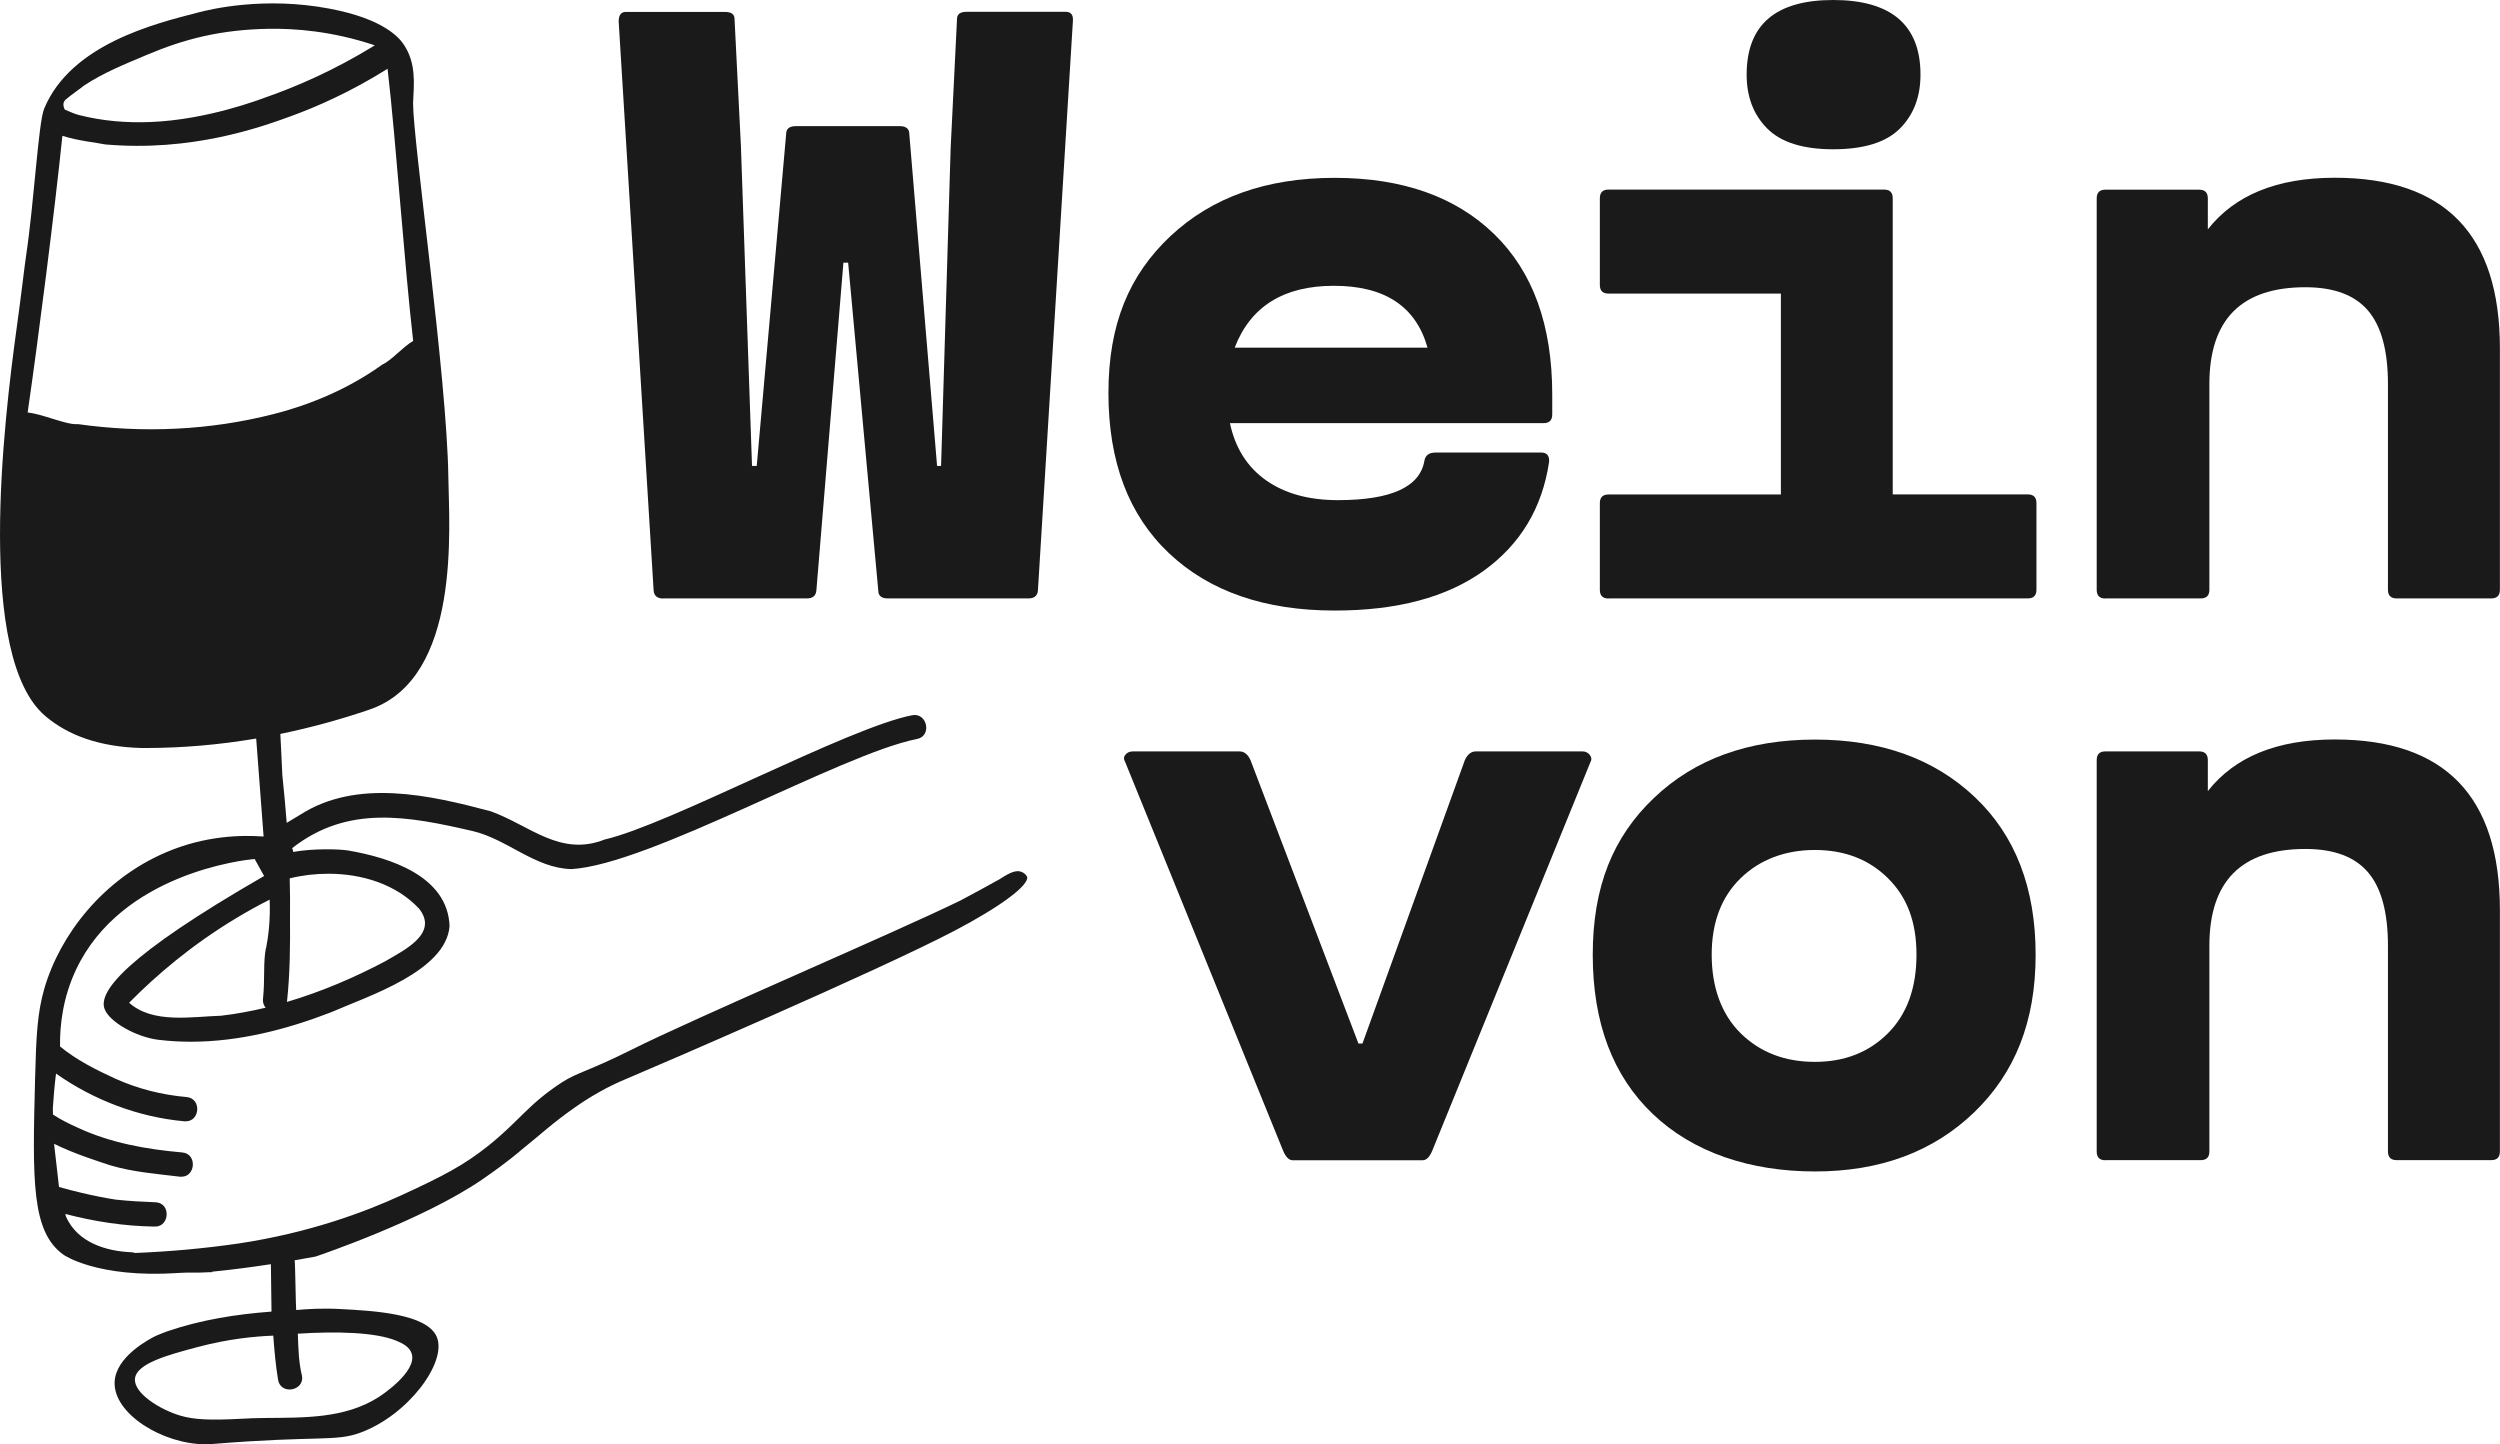
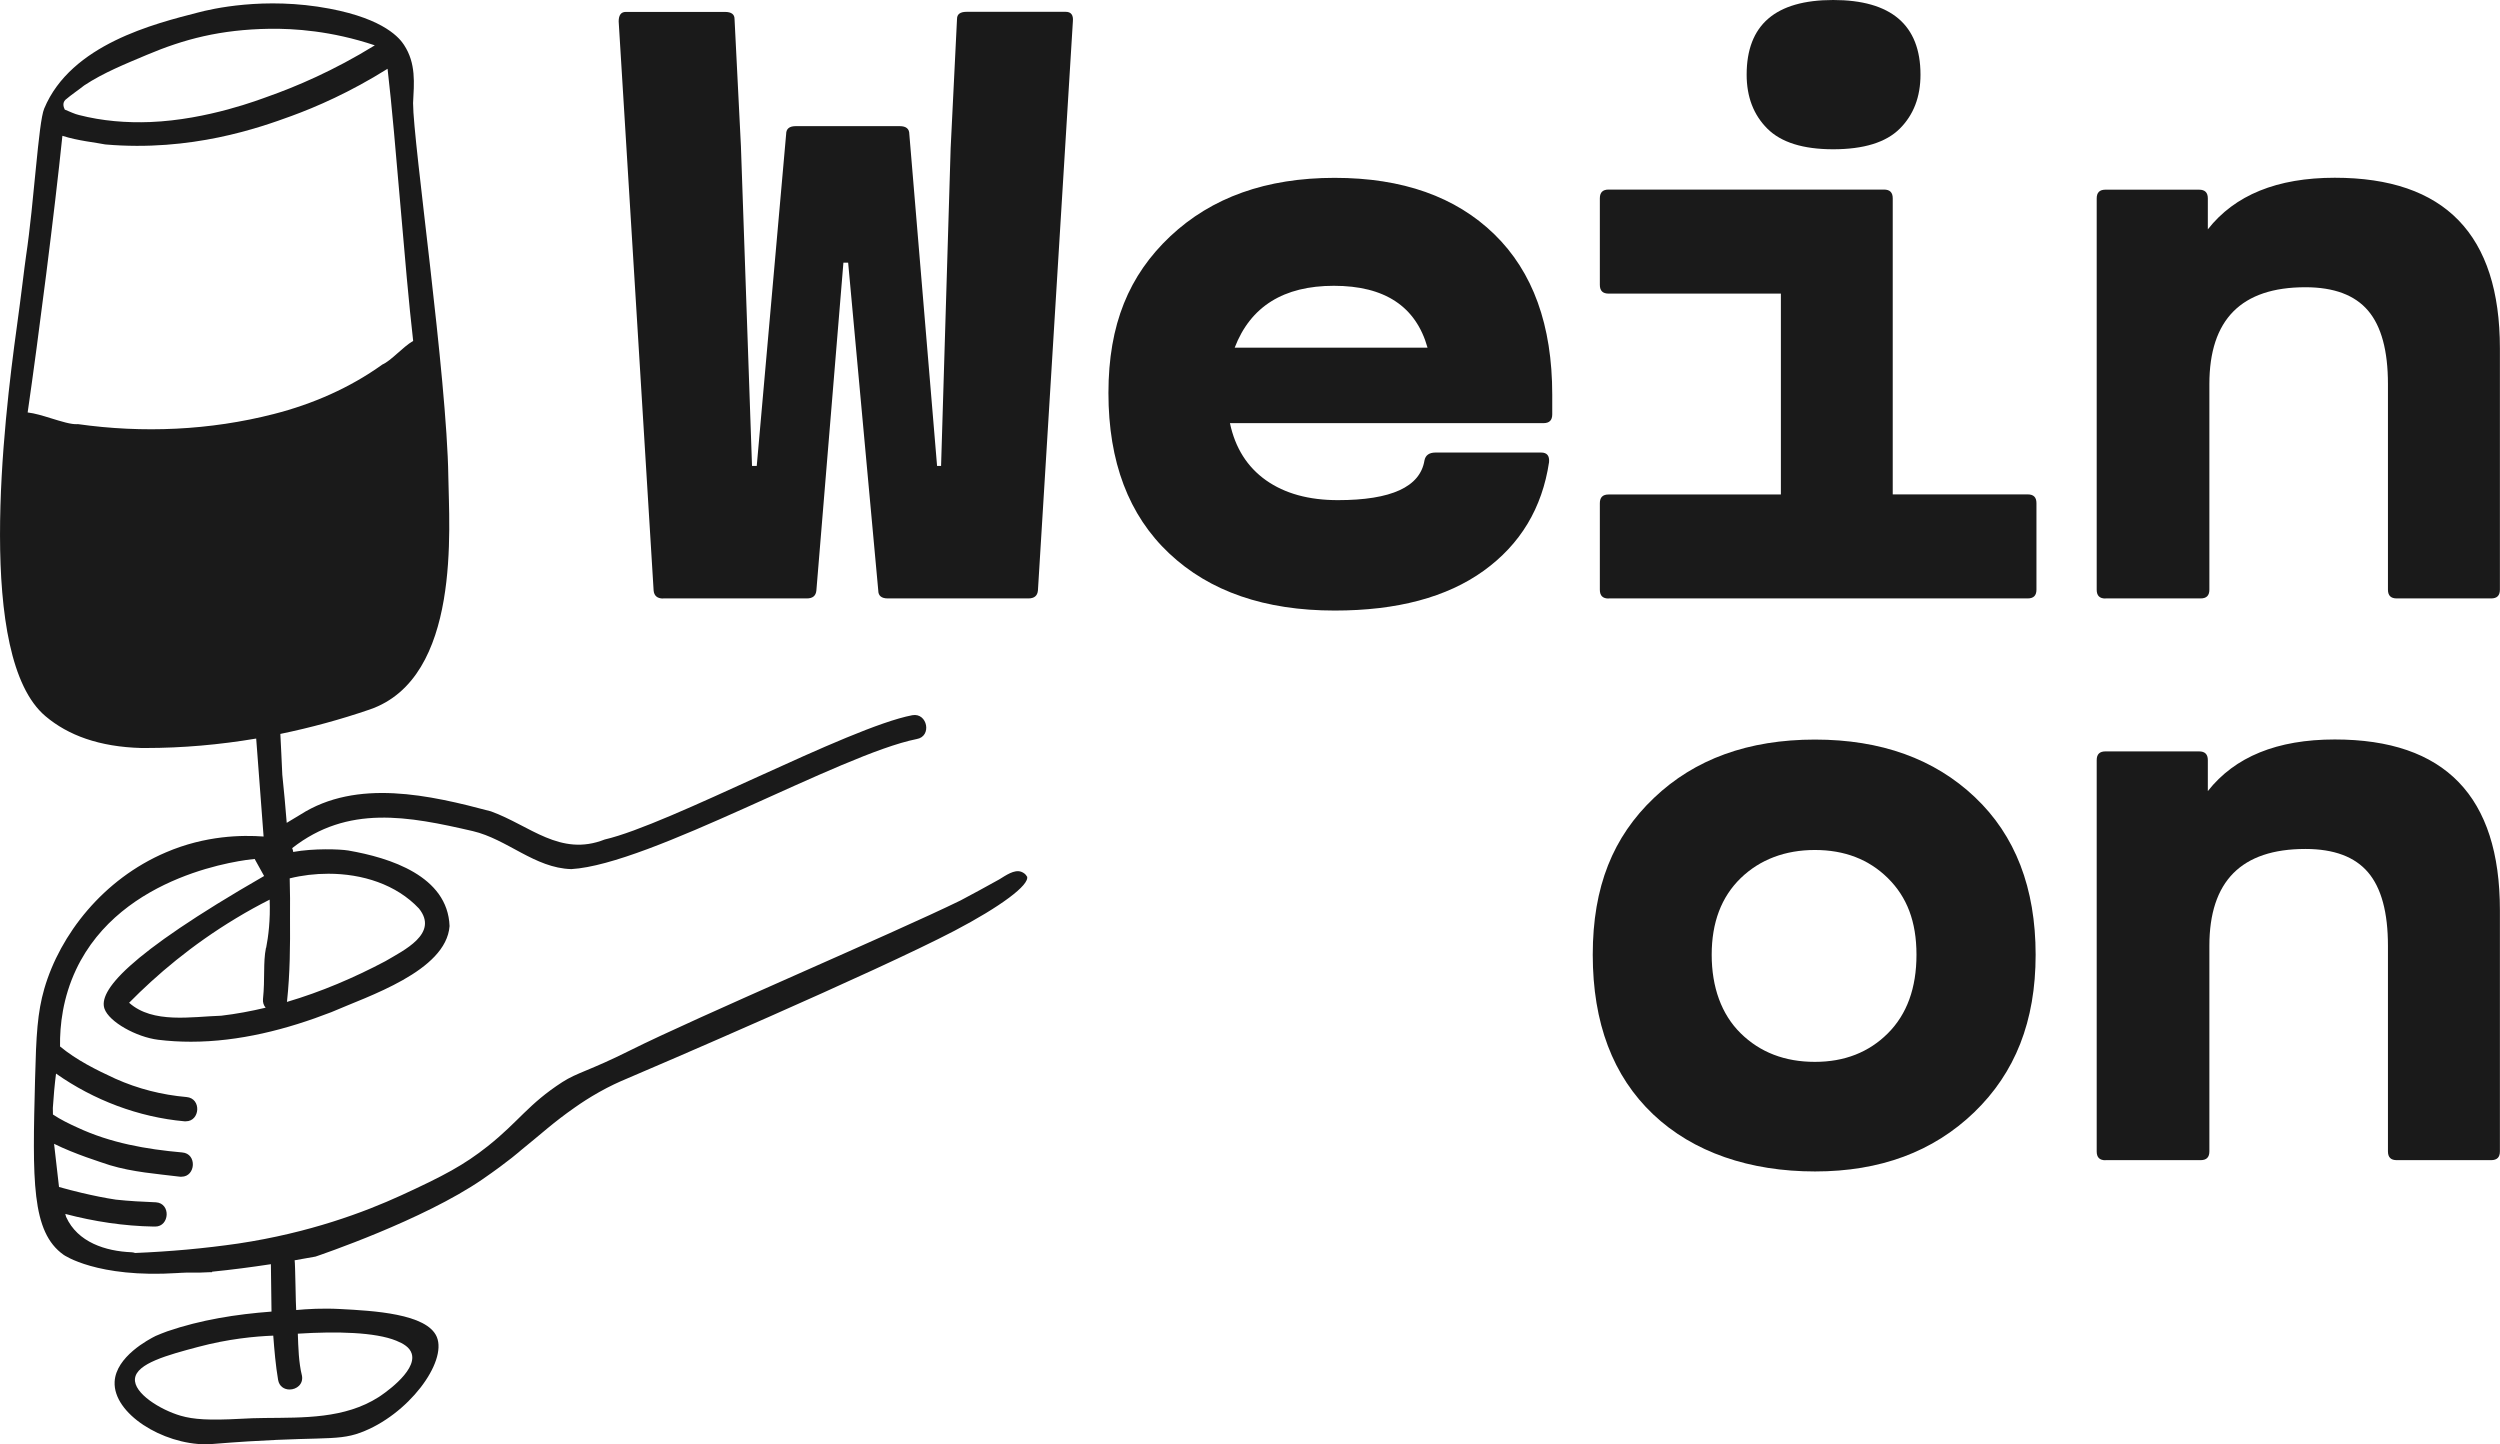
<svg xmlns="http://www.w3.org/2000/svg" version="1.1" viewBox="0 0 243.18 140.48">
  <defs>
    <style> .st0 { fill: #2a2523; } .st1 { display: none; } .st2 { fill: #1a1a1a; } </style>
  </defs>
  <g id="Ebene_1">
    <path class="st2" d="M99.88,85.25c-.07-.18-.31-.37-.54-.45-.68-.25-1.51.36-2.14.74-1.25.7-2.51,1.38-3.77,2.05-6.56,3.21-25.62,11.32-32.17,14.6-3.94,1.97-5.1,2.13-6.55,3.06-3.34,2.16-4.21,3.81-7.25,6.23-2.33,1.85-4.31,2.9-8.45,4.8-3.56,1.63-8.91,3.64-15.83,4.68-1.59.23-3.26.43-5.01.59-1.67.15-3.35.26-5.03.33-.1-.04-.21-.06-.33-.07-2.53-.1-5.26-.96-6.38-3.44-.03-.1-.05-.19-.08-.29,2.81.74,5.7,1.18,8.61,1.23.05,0,.09,0,.14,0,1.4,0,1.54-2.26.07-2.36-1.3-.05-2.6-.12-3.9-.26-1.07-.16-2.18-.39-3.29-.65,0,0,0,0,0,0-.75-.18-1.5-.37-2.24-.58-.16-1.4-.32-2.8-.48-4.2,2.04,1.01,4.51,1.77,5.43,2.08,2.22.67,4.53.84,6.82,1.12.05,0,.1,0,.15,0,1.38,0,1.53-2.25.06-2.36-3.5-.31-6.97-.92-10.18-2.42-.82-.37-1.64-.77-2.39-1.27,0-.21-.01-.43-.01-.64.07-1.12.17-2.23.31-3.34,3.66,2.58,8.03,4.24,12.49,4.64.05,0,.09,0,.14,0,1.39,0,1.54-2.24.06-2.36-2.39-.21-4.72-.8-6.91-1.78-1.89-.87-3.78-1.81-5.39-3.14-.03-2.07.27-4.74,1.56-7.48,4.43-9.38,16.36-10.66,17.37-10.76.31.55.62,1.1.92,1.66-13.55,7.8-16.1,11.24-15.53,12.9.44,1.29,3.11,2.77,5.23,3.03,1.06.13,2.12.19,3.18.19,4.68,0,9.32-1.19,13.67-2.88,3.52-1.54,11.16-3.98,11.49-8.37-.18-4.88-5.81-6.65-9.85-7.35-.85-.14-3.37-.22-5.36.14-.01-.13-.05-.25-.1-.37,5.41-4.24,11.29-3.11,17.56-1.66,3.37.79,6.03,3.6,9.59,3.7,7.66-.45,26.18-11.17,33.59-12.65,1.52-.25,1.06-2.59-.42-2.32-6.25,1.2-23.62,10.64-29.92,12.09-4.33,1.71-7.26-1.36-11.07-2.74-5.93-1.58-13.03-3.21-18.55.33-.41.25-.86.51-1.31.79-.12-1.56-.27-3.12-.43-4.68-.05-1.32-.13-2.65-.19-3.97,2.95-.61,5.85-1.4,8.68-2.37,8.97-3.07,7.72-17.82,7.66-22.65-.13-9.68-3.43-32.56-3.43-36.34,0,0,0,0,0,0,.1-1.95.3-3.86-.88-5.66-.38-.58-1.8-2.5-7.25-3.53-6.35-1.2-11.54.05-12.76.37-4.23,1.09-12.38,3.09-14.99,9.35-.57,1.36-.97,9.03-1.77,14.37-.15,1-.47,3.82-.89,6.84-1.29,9.32-4.01,32.18,2.79,37.9,2.19,1.85,5.22,2.98,9.33,3.09.13,0,.27,0,.4,0,3.6,0,7.2-.32,10.76-.92.24,3.18.48,6.35.72,9.53-2.07-.15-5.63-.12-9.5,1.54-6.12,2.61-10.3,8-11.83,13.26-.67,2.33-.79,4.48-.9,8.83-.25,9.82-.37,14.83,2.78,17.06,0,0,3.23,2.28,11.09,1.77.03,0,.36-.03.82-.04.15,0,.27,0,.42,0,.28,0,.53,0,.86,0h0c.33-.01.65-.03.98-.04.09,0,.18,0,.27,0,0-.02,0-.03,0-.05,1.91-.19,3.82-.44,5.72-.73.02.2.04,4.41.06,4.61-3.45.26-6.87.8-10.14,1.92-.38.14-.76.29-1.13.45,0,0,0,0,0,0h0c-.66.33-3.87,2.01-3.99,4.46-.15,3.09,4.65,6.08,8.88,6.08.21,0,.42,0,.62-.03,10.3-.84,11.95-.2,14.4-1.1,4.65-1.71,8.46-6.85,7.44-9.31-.95-2.28-6.21-2.55-9.41-2.72-1.73-.09-3.19,0-4.27.1-.04-.28-.09-4.56-.15-4.84.68-.12,1.35-.24,2.03-.36.44-.15,10.47-3.55,16.23-7.51,2.64-1.82,3.75-2.83,3.75-2.83,1.98-1.59,3.1-2.67,5.28-4.19.6-.42,1.35-.92,2.33-1.47,1.01-.57,1.91-.98,2.58-1.26,2.39-1.01,24.34-10.43,31.98-14.43,4.41-2.31,7.37-4.47,7.06-5.3ZM27.92,97.39c.29-2.69.31-5.4.29-8.11.02-1.28,0-2.56-.03-3.84,1.21-.3,2.48-.45,3.77-.45,3.28,0,6.59,1.03,8.8,3.38,1.97,2.45-1.48,4.07-3.27,5.13-3.04,1.61-6.25,2.98-9.57,3.96,0-.02,0-.05.01-.07ZM25.87,92.2c-.29,1.46-.08,2.97-.29,4.99-.03.31.07.61.26.83-1.42.34-2.87.61-4.32.78-2.88.09-6.64.8-8.95-1.25h-.02c2.68-2.72,6.11-5.64,10.41-8.23,1.11-.67,2.2-1.27,3.27-1.81.08,2.01-.13,3.59-.34,4.68ZM6.36,9.71c.62-.53,1.31-.98,1.83-1.4,1.89-1.25,4.03-2.1,6.11-2.98,3.6-1.52,7.14-2.46,11.93-2.53,2.36-.03,5.99.19,10.23,1.61-4.04,2.49-7.7,4.03-10.42,4.99-.68.24-5.82,2.25-11.42,2.47-2.32.09-4.68-.1-6.93-.68-.41-.09-.9-.33-1.39-.53-.14-.29-.23-.65.06-.95ZM7.53,41.26c-.61.04-1.58-.27-2.59-.58-.77-.24-1.56-.48-2.25-.56,1.06-7.31,2.63-19.62,3.38-26.91,1.46.48,3.31.66,4.17.84h0c8.35.73,15-1.63,18.09-2.76,2.41-.88,5.7-2.3,9.37-4.6.83,7.16,1.66,19.31,2.49,26.47-1.05.62-2.13,1.92-3,2.3-3.16,2.27-6.79,3.85-10.55,4.81-6.23,1.6-12.74,1.88-19.1.98ZM29.37,133.81c-.32-1.3-.35-2.7-.4-4.08,3.78-.24,7.53-.15,9.57.68.69.28,1.32.64,1.51,1.27.54,1.78-3.06,4.12-3.22,4.22-3.31,2.11-7.29,1.99-11.06,2.03-.8,0-1.6.04-2.4.08-3.02.16-4.53.07-5.8-.3-1.96-.57-4.59-2.18-4.44-3.61.15-1.48,3.2-2.3,6.13-3.08,2.97-.79,5.53-1.03,7.32-1.1.11,1.44.23,2.88.47,4.3.11.65.61.94,1.12.94.67,0,1.36-.51,1.2-1.36Z" />
    <g>
      <path class="st2" d="M64.51,58.22c-.57,0-.88-.26-.93-.77l-3.4-55.36c0-.62.23-.93.69-.93h9.65c.62,0,.93.23.93.69l.62,12.35,1.08,31.12h.46l2.86-32.28c0-.51.31-.77.93-.77h10.12c.62,0,.93.26.93.77l2.7,32.28h.39l.93-30.89.62-12.59c0-.46.31-.69.93-.69h9.65c.51,0,.75.31.69.93l-3.4,55.36c-.05.52-.36.77-.93.77h-13.67c-.62,0-.93-.26-.93-.77l-2.93-31.89h-.46l-2.63,31.89c-.05.52-.36.77-.93.77h-13.98Z" />
      <path class="st2" d="M129.83,17.3c6.59,0,11.76,1.83,15.52,5.48,3.76,3.66,5.64,8.85,5.64,15.6v1.93c0,.57-.28.85-.85.85h-30.5c.51,2.42,1.69,4.27,3.51,5.56,1.83,1.29,4.16,1.93,6.99,1.93,5.2,0,8-1.29,8.42-3.86.1-.51.46-.77,1.08-.77h10.27c.57,0,.82.31.77.93-.67,4.48-2.79,8-6.37,10.58-3.58,2.57-8.4,3.86-14.48,3.86-6.79,0-12.16-1.85-16.1-5.56s-5.91-8.91-5.91-15.6,2.01-11.47,6.02-15.25c4.02-3.78,9.34-5.68,15.98-5.68ZM129.75,27.8c-4.89,0-8.11,2.01-9.65,6.02h18.76c-1.13-4.02-4.17-6.02-9.11-6.02Z" />
      <path class="st2" d="M156.47,58.22c-.57,0-.85-.28-.85-.85v-8.42c0-.57.28-.85.85-.85h16.76v-19.54h-16.76c-.57,0-.85-.28-.85-.85v-8.42c0-.57.28-.85.85-.85h26.79c.57,0,.85.28.85.85v28.8h13.13c.57,0,.85.28.85.85v8.42c0,.57-.28.85-.85.85h-40.77ZM178.32,14.52c-2.93,0-5.07-.67-6.41-2.01-1.34-1.34-2.01-3.09-2.01-5.25,0-4.84,2.8-7.26,8.42-7.26s8.49,2.42,8.49,7.26c0,2.16-.67,3.91-2.01,5.25-1.34,1.34-3.5,2.01-6.49,2.01Z" />
      <path class="st2" d="M204.8,58.22c-.57,0-.85-.28-.85-.85V19.3c0-.57.28-.85.85-.85h9.11c.57,0,.85.28.85.85v3.01c2.62-3.34,6.74-5.02,12.35-5.02,10.71,0,16.06,5.53,16.06,16.6v23.47c0,.57-.28.85-.85.85h-9.19c-.57,0-.85-.28-.85-.85v-20c0-3.24-.64-5.62-1.93-7.14-1.29-1.52-3.32-2.28-6.1-2.28-6.23,0-9.34,3.14-9.34,9.42v20c0,.57-.28.85-.85.85h-9.27Z" />
-       <path class="st2" d="M125.74,112.86c-.36,0-.67-.31-.93-.93l-15.37-37.83c-.15-.26-.14-.49.04-.7.18-.21.42-.31.73-.31h10.35c.46,0,.82.28,1.08.85l10.5,27.57h.39l9.96-27.57c.26-.57.62-.85,1.08-.85h10.35c.31,0,.55.12.73.35.18.23.19.48.04.73l-15.37,37.76c-.26.62-.57.93-.93.93h-12.66Z" />
      <path class="st2" d="M176.54,71.94c6.43,0,11.62,1.87,15.56,5.6,3.94,3.73,5.91,8.84,5.91,15.33s-2,11.49-5.98,15.33c-3.99,3.84-9.15,5.75-15.48,5.75s-11.84-1.85-15.75-5.56c-3.91-3.71-5.87-8.88-5.87-15.52s1.98-11.47,5.95-15.25c3.96-3.78,9.19-5.68,15.67-5.68ZM176.54,103.29c2.88,0,5.25-.93,7.1-2.78s2.78-4.4,2.78-7.64-.93-5.62-2.78-7.45c-1.85-1.83-4.22-2.74-7.1-2.74s-5.34.92-7.22,2.74c-1.88,1.83-2.82,4.31-2.82,7.45s.94,5.79,2.82,7.64c1.88,1.85,4.29,2.78,7.22,2.78Z" />
      <path class="st2" d="M204.8,112.86c-.57,0-.85-.28-.85-.85v-38.07c0-.57.28-.85.85-.85h9.11c.57,0,.85.28.85.85v3.01c2.63-3.34,6.74-5.02,12.35-5.02,10.71,0,16.06,5.53,16.06,16.6v23.47c0,.57-.28.85-.85.85h-9.19c-.57,0-.85-.28-.85-.85v-20c0-3.24-.64-5.62-1.93-7.14-1.29-1.52-3.32-2.28-6.1-2.28-6.23,0-9.34,3.14-9.34,9.42v20c0,.57-.28.85-.85.85h-9.27Z" />
    </g>
  </g>
  <g id="Ebene_2" class="st1">
-     <path class="st0" d="M99.88,85.25c-.07-.18-.31-.37-.54-.45-.68-.25-1.51.36-2.14.74-1.25.7-2.51,1.38-3.77,2.05-6.56,3.21-25.62,11.32-32.17,14.6-3.94,1.97-5.1,2.13-6.55,3.06-3.34,2.16-4.21,3.81-7.25,6.23-2.33,1.85-4.31,2.9-8.45,4.8-3.56,1.63-8.91,3.64-15.83,4.68-1.59.23-3.26.43-5.01.59-1.67.15-3.35.26-5.03.33-.1-.04-.21-.06-.33-.07-2.53-.1-5.26-.96-6.38-3.44-.03-.1-.05-.19-.08-.29,2.81.74,5.7,1.18,8.61,1.23.05,0,.09,0,.14,0,1.4,0,1.54-2.26.07-2.36-1.3-.05-2.6-.12-3.9-.26-1.07-.16-2.18-.39-3.29-.65,0,0,0,0,0,0-.75-.18-1.5-.37-2.24-.58-.16-1.4-.32-2.8-.48-4.2,2.04,1.01,4.51,1.77,5.43,2.08,2.22.67,4.53.84,6.82,1.12.05,0,.1,0,.15,0,1.38,0,1.53-2.25.06-2.36-3.5-.31-6.97-.92-10.18-2.42-.82-.37-1.64-.77-2.39-1.27,0-.21-.01-.43-.01-.64.07-1.12.17-2.23.31-3.34,3.66,2.58,8.03,4.24,12.49,4.64.05,0,.09,0,.14,0,1.39,0,1.54-2.24.06-2.36-2.39-.21-4.72-.8-6.91-1.78-1.89-.87-3.78-1.81-5.39-3.14-.03-2.07.27-4.74,1.56-7.48,4.43-9.38,16.36-10.66,17.37-10.76.31.55.62,1.1.92,1.66-13.55,7.8-16.1,11.24-15.53,12.9.44,1.29,3.11,2.77,5.23,3.03,1.06.13,2.12.19,3.18.19,4.68,0,9.32-1.19,13.67-2.88,3.52-1.54,11.16-3.98,11.49-8.37-.18-4.88-5.81-6.65-9.85-7.35-.85-.14-3.37-.22-5.36.14-.01-.13-.05-.25-.1-.37,5.41-4.24,11.29-3.11,17.56-1.66,3.37.79,6.03,3.6,9.59,3.7,7.66-.45,26.18-11.17,33.59-12.65,1.52-.25,1.06-2.59-.42-2.32-6.25,1.2-23.62,10.64-29.92,12.09-4.33,1.71-7.26-1.36-11.07-2.74-5.93-1.58-13.03-3.21-18.55.33-.41.25-.86.51-1.31.79-.12-1.56-.27-3.12-.43-4.68-.05-1.32-.13-2.65-.19-3.97,2.95-.61,5.85-1.4,8.68-2.37,8.97-3.07,7.72-17.82,7.66-22.65-.13-9.68-3.43-32.56-3.43-36.34,0,0,0,0,0,0,.1-1.95.3-3.86-.88-5.66-.38-.58-1.8-2.5-7.25-3.53-6.35-1.2-11.54.05-12.76.37-4.23,1.09-12.38,3.09-14.99,9.35-.57,1.36-.97,9.03-1.77,14.37-.15,1-.47,3.82-.89,6.84-1.29,9.32-4.01,32.18,2.79,37.9,2.19,1.85,5.22,2.98,9.33,3.09.13,0,.27,0,.4,0,3.6,0,7.2-.32,10.76-.92.24,3.18.48,6.35.72,9.53-2.07-.15-5.63-.12-9.5,1.54-6.12,2.61-10.3,8-11.83,13.26-.67,2.33-.79,4.48-.9,8.83-.25,9.82-.37,14.83,2.78,17.06,0,0,3.23,2.28,11.09,1.77.03,0,.36-.03.82-.04.15,0,.27,0,.42,0,.28,0,.53,0,.86,0h0c.33-.01.65-.03.98-.04.09,0,.18,0,.27,0,0-.02,0-.03,0-.05,1.91-.19,3.82-.44,5.72-.73.02.2.04,4.41.06,4.61-3.45.26-6.87.8-10.14,1.92-.38.14-.76.29-1.13.45,0,0,0,0,0,0h0c-.66.33-3.87,2.01-3.99,4.46-.15,3.09,4.65,6.08,8.88,6.08.21,0,.42,0,.62-.03,10.3-.84,11.95-.2,14.4-1.1,4.65-1.71,8.46-6.85,7.44-9.31-.95-2.28-6.21-2.55-9.41-2.72-1.73-.09-3.19,0-4.27.1-.04-.28-.09-4.56-.15-4.84.68-.12,1.35-.24,2.03-.36.44-.15,10.47-3.55,16.23-7.51,2.64-1.82,3.75-2.83,3.75-2.83,1.98-1.59,3.1-2.67,5.28-4.19.6-.42,1.35-.92,2.33-1.47,1.01-.57,1.91-.98,2.58-1.26,2.39-1.01,24.34-10.43,31.98-14.43,4.41-2.31,7.37-4.47,7.06-5.3ZM27.92,97.39c.29-2.69.31-5.4.29-8.11.02-1.28,0-2.56-.03-3.84,1.21-.3,2.48-.45,3.77-.45,3.28,0,6.59,1.03,8.8,3.38,1.97,2.45-1.48,4.07-3.27,5.13-3.04,1.61-6.25,2.98-9.57,3.96,0-.02,0-.05.01-.07ZM25.87,92.2c-.29,1.46-.08,2.97-.29,4.99-.03.31.07.61.26.83-1.42.34-2.87.61-4.32.78-2.88.09-6.64.8-8.95-1.25h-.02c2.68-2.72,6.11-5.64,10.41-8.23,1.11-.67,2.2-1.27,3.27-1.81.08,2.01-.13,3.59-.34,4.68ZM6.36,9.71c.66-.23,1.31-.98,1.83-1.4,1.89-1.25,4.03-2.1,6.11-2.98,3.6-1.52,7.14-2.46,11.93-2.53,2.36-.03,5.99.19,10.23,1.61-4.04,2.49-7.7,4.03-10.42,4.99-.68.24-5.82,2.25-11.42,2.47-2.32.09-4.68-.1-6.93-.68-.41-.09-.9-.33-1.39-.53.02-.32.04-.63.06-.95ZM17.58,67.15c-.69.07-1.38.15-2.07.18-.23.01-.47.02-.7.02-.42,0-.85-.02-1.27-.06-.32-.04-.65-.11-.96-.19-.14-.04-.29-.08-.43-.13-.17-.06-.35-.12-.52-.19-.64-.29-1.23-.66-1.79-1.09-1.07-.82-1.91-1.91-2.64-3.03-.37-.57-.71-1.16-1.01-1.77-.29-.6-.49-1.22-.68-1.86-.17-.59-.32-1.19-.45-1.79-.06-.32-.12-.64-.17-.96-.05-.32-.07-.65-.1-.98-.1-1.31-.02-2.62.06-3.94.03-.55.06-1.1.1-1.65.01-.17.06-.32.18-.44.12-.12.28-.18.44-.18.32,0,.64.28.62.62-.05.93-.11,1.86-.16,2.79-.02.45-.05.89-.05,1.34s.02.88.04,1.32c.03.32.06.63.1.95.04.32.1.63.16.94.18.83.4,1.65.66,2.45.13.34.27.68.43,1.01.17.32.35.64.53.96.17.3.37.59.56.88.3.43.62.85.96,1.26.24.26.48.51.73.75.15.13.3.26.46.39.18.13.36.26.54.39,0,0,0,0,0,0,.23.15.47.28.71.41.16.07.33.14.5.21.32.11.65.2.98.27.26.04.52.07.78.09.5.02,1,.01,1.5,0,.59-.05,1.18-.1,1.76-.16.34-.03.65.19.7.53.04.33-.19.67-.53.7ZM7.53,41.26c-.61.04-1.58-.27-2.59-.58-.77-.24-1.56-.48-2.25-.56,1.06-7.31,2.63-19.62,3.38-26.91,1.46.48,3.31.66,4.17.84h0c8.35.73,15-1.63,18.09-2.76,2.41-.88,5.7-2.3,9.37-4.6.83,7.16,1.66,19.31,2.49,26.47-1.05.62-2.13,1.92-3,2.3-3.16,2.27-6.79,3.85-10.55,4.81-6.23,1.6-12.74,1.88-19.1.98ZM29.37,133.81c-.32-1.3-.35-2.7-.4-4.08,3.78-.24,7.53-.15,9.57.68.69.28,1.32.64,1.51,1.27.54,1.78-3.06,4.12-3.22,4.22-3.31,2.11-7.29,1.99-11.06,2.03-.8,0-1.6.04-2.4.08-3.02.16-4.53.07-5.8-.3-1.96-.57-4.59-2.18-4.44-3.61.15-1.48,3.2-2.3,6.13-3.08,2.97-.79,5.53-1.03,7.32-1.1.11,1.44.23,2.88.47,4.3.11.65.61.94,1.12.94.67,0,1.36-.51,1.2-1.36Z" />
+     <path class="st0" d="M99.88,85.25c-.07-.18-.31-.37-.54-.45-.68-.25-1.51.36-2.14.74-1.25.7-2.51,1.38-3.77,2.05-6.56,3.21-25.62,11.32-32.17,14.6-3.94,1.97-5.1,2.13-6.55,3.06-3.34,2.16-4.21,3.81-7.25,6.23-2.33,1.85-4.31,2.9-8.45,4.8-3.56,1.63-8.91,3.64-15.83,4.68-1.59.23-3.26.43-5.01.59-1.67.15-3.35.26-5.03.33-.1-.04-.21-.06-.33-.07-2.53-.1-5.26-.96-6.38-3.44-.03-.1-.05-.19-.08-.29,2.81.74,5.7,1.18,8.61,1.23.05,0,.09,0,.14,0,1.4,0,1.54-2.26.07-2.36-1.3-.05-2.6-.12-3.9-.26-1.07-.16-2.18-.39-3.29-.65,0,0,0,0,0,0-.75-.18-1.5-.37-2.24-.58-.16-1.4-.32-2.8-.48-4.2,2.04,1.01,4.51,1.77,5.43,2.08,2.22.67,4.53.84,6.82,1.12.05,0,.1,0,.15,0,1.38,0,1.53-2.25.06-2.36-3.5-.31-6.97-.92-10.18-2.42-.82-.37-1.64-.77-2.39-1.27,0-.21-.01-.43-.01-.64.07-1.12.17-2.23.31-3.34,3.66,2.58,8.03,4.24,12.49,4.64.05,0,.09,0,.14,0,1.39,0,1.54-2.24.06-2.36-2.39-.21-4.72-.8-6.91-1.78-1.89-.87-3.78-1.81-5.39-3.14-.03-2.07.27-4.74,1.56-7.48,4.43-9.38,16.36-10.66,17.37-10.76.31.55.62,1.1.92,1.66-13.55,7.8-16.1,11.24-15.53,12.9.44,1.29,3.11,2.77,5.23,3.03,1.06.13,2.12.19,3.18.19,4.68,0,9.32-1.19,13.67-2.88,3.52-1.54,11.16-3.98,11.49-8.37-.18-4.88-5.81-6.65-9.85-7.35-.85-.14-3.37-.22-5.36.14-.01-.13-.05-.25-.1-.37,5.41-4.24,11.29-3.11,17.56-1.66,3.37.79,6.03,3.6,9.59,3.7,7.66-.45,26.18-11.17,33.59-12.65,1.52-.25,1.06-2.59-.42-2.32-6.25,1.2-23.62,10.64-29.92,12.09-4.33,1.71-7.26-1.36-11.07-2.74-5.93-1.58-13.03-3.21-18.55.33-.41.25-.86.51-1.31.79-.12-1.56-.27-3.12-.43-4.68-.05-1.32-.13-2.65-.19-3.97,2.95-.61,5.85-1.4,8.68-2.37,8.97-3.07,7.72-17.82,7.66-22.65-.13-9.68-3.43-32.56-3.43-36.34,0,0,0,0,0,0,.1-1.95.3-3.86-.88-5.66-.38-.58-1.8-2.5-7.25-3.53-6.35-1.2-11.54.05-12.76.37-4.23,1.09-12.38,3.09-14.99,9.35-.57,1.36-.97,9.03-1.77,14.37-.15,1-.47,3.82-.89,6.84-1.29,9.32-4.01,32.18,2.79,37.9,2.19,1.85,5.22,2.98,9.33,3.09.13,0,.27,0,.4,0,3.6,0,7.2-.32,10.76-.92.24,3.18.48,6.35.72,9.53-2.07-.15-5.63-.12-9.5,1.54-6.12,2.61-10.3,8-11.83,13.26-.67,2.33-.79,4.48-.9,8.83-.25,9.82-.37,14.83,2.78,17.06,0,0,3.23,2.28,11.09,1.77.03,0,.36-.03.82-.04.15,0,.27,0,.42,0,.28,0,.53,0,.86,0h0c.33-.01.65-.03.98-.04.09,0,.18,0,.27,0,0-.02,0-.03,0-.05,1.91-.19,3.82-.44,5.72-.73.02.2.04,4.41.06,4.61-3.45.26-6.87.8-10.14,1.92-.38.14-.76.29-1.13.45,0,0,0,0,0,0h0c-.66.33-3.87,2.01-3.99,4.46-.15,3.09,4.65,6.08,8.88,6.08.21,0,.42,0,.62-.03,10.3-.84,11.95-.2,14.4-1.1,4.65-1.71,8.46-6.85,7.44-9.31-.95-2.28-6.21-2.55-9.41-2.72-1.73-.09-3.19,0-4.27.1-.04-.28-.09-4.56-.15-4.84.68-.12,1.35-.24,2.03-.36.44-.15,10.47-3.55,16.23-7.51,2.64-1.82,3.75-2.83,3.75-2.83,1.98-1.59,3.1-2.67,5.28-4.19.6-.42,1.35-.92,2.33-1.47,1.01-.57,1.91-.98,2.58-1.26,2.39-1.01,24.34-10.43,31.98-14.43,4.41-2.31,7.37-4.47,7.06-5.3ZM27.92,97.39c.29-2.69.31-5.4.29-8.11.02-1.28,0-2.56-.03-3.84,1.21-.3,2.48-.45,3.77-.45,3.28,0,6.59,1.03,8.8,3.38,1.97,2.45-1.48,4.07-3.27,5.13-3.04,1.61-6.25,2.98-9.57,3.96,0-.02,0-.05.01-.07ZM25.87,92.2c-.29,1.46-.08,2.97-.29,4.99-.03.31.07.61.26.83-1.42.34-2.87.61-4.32.78-2.88.09-6.64.8-8.95-1.25c2.68-2.72,6.11-5.64,10.41-8.23,1.11-.67,2.2-1.27,3.27-1.81.08,2.01-.13,3.59-.34,4.68ZM6.36,9.71c.66-.23,1.31-.98,1.83-1.4,1.89-1.25,4.03-2.1,6.11-2.98,3.6-1.52,7.14-2.46,11.93-2.53,2.36-.03,5.99.19,10.23,1.61-4.04,2.49-7.7,4.03-10.42,4.99-.68.24-5.82,2.25-11.42,2.47-2.32.09-4.68-.1-6.93-.68-.41-.09-.9-.33-1.39-.53.02-.32.04-.63.06-.95ZM17.58,67.15c-.69.07-1.38.15-2.07.18-.23.01-.47.02-.7.02-.42,0-.85-.02-1.27-.06-.32-.04-.65-.11-.96-.19-.14-.04-.29-.08-.43-.13-.17-.06-.35-.12-.52-.19-.64-.29-1.23-.66-1.79-1.09-1.07-.82-1.91-1.91-2.64-3.03-.37-.57-.71-1.16-1.01-1.77-.29-.6-.49-1.22-.68-1.86-.17-.59-.32-1.19-.45-1.79-.06-.32-.12-.64-.17-.96-.05-.32-.07-.65-.1-.98-.1-1.31-.02-2.62.06-3.94.03-.55.06-1.1.1-1.65.01-.17.06-.32.18-.44.12-.12.28-.18.44-.18.32,0,.64.28.62.62-.05.93-.11,1.86-.16,2.79-.02.45-.05.89-.05,1.34s.02.88.04,1.32c.03.32.06.63.1.95.04.32.1.63.16.94.18.83.4,1.65.66,2.45.13.34.27.68.43,1.01.17.32.35.64.53.96.17.3.37.59.56.88.3.43.62.85.96,1.26.24.26.48.51.73.75.15.13.3.26.46.39.18.13.36.26.54.39,0,0,0,0,0,0,.23.15.47.28.71.41.16.07.33.14.5.21.32.11.65.2.98.27.26.04.52.07.78.09.5.02,1,.01,1.5,0,.59-.05,1.18-.1,1.76-.16.34-.03.65.19.7.53.04.33-.19.67-.53.7ZM7.53,41.26c-.61.04-1.58-.27-2.59-.58-.77-.24-1.56-.48-2.25-.56,1.06-7.31,2.63-19.62,3.38-26.91,1.46.48,3.31.66,4.17.84h0c8.35.73,15-1.63,18.09-2.76,2.41-.88,5.7-2.3,9.37-4.6.83,7.16,1.66,19.31,2.49,26.47-1.05.62-2.13,1.92-3,2.3-3.16,2.27-6.79,3.85-10.55,4.81-6.23,1.6-12.74,1.88-19.1.98ZM29.37,133.81c-.32-1.3-.35-2.7-.4-4.08,3.78-.24,7.53-.15,9.57.68.69.28,1.32.64,1.51,1.27.54,1.78-3.06,4.12-3.22,4.22-3.31,2.11-7.29,1.99-11.06,2.03-.8,0-1.6.04-2.4.08-3.02.16-4.53.07-5.8-.3-1.96-.57-4.59-2.18-4.44-3.61.15-1.48,3.2-2.3,6.13-3.08,2.97-.79,5.53-1.03,7.32-1.1.11,1.44.23,2.88.47,4.3.11.65.61.94,1.12.94.67,0,1.36-.51,1.2-1.36Z" />
  </g>
</svg>